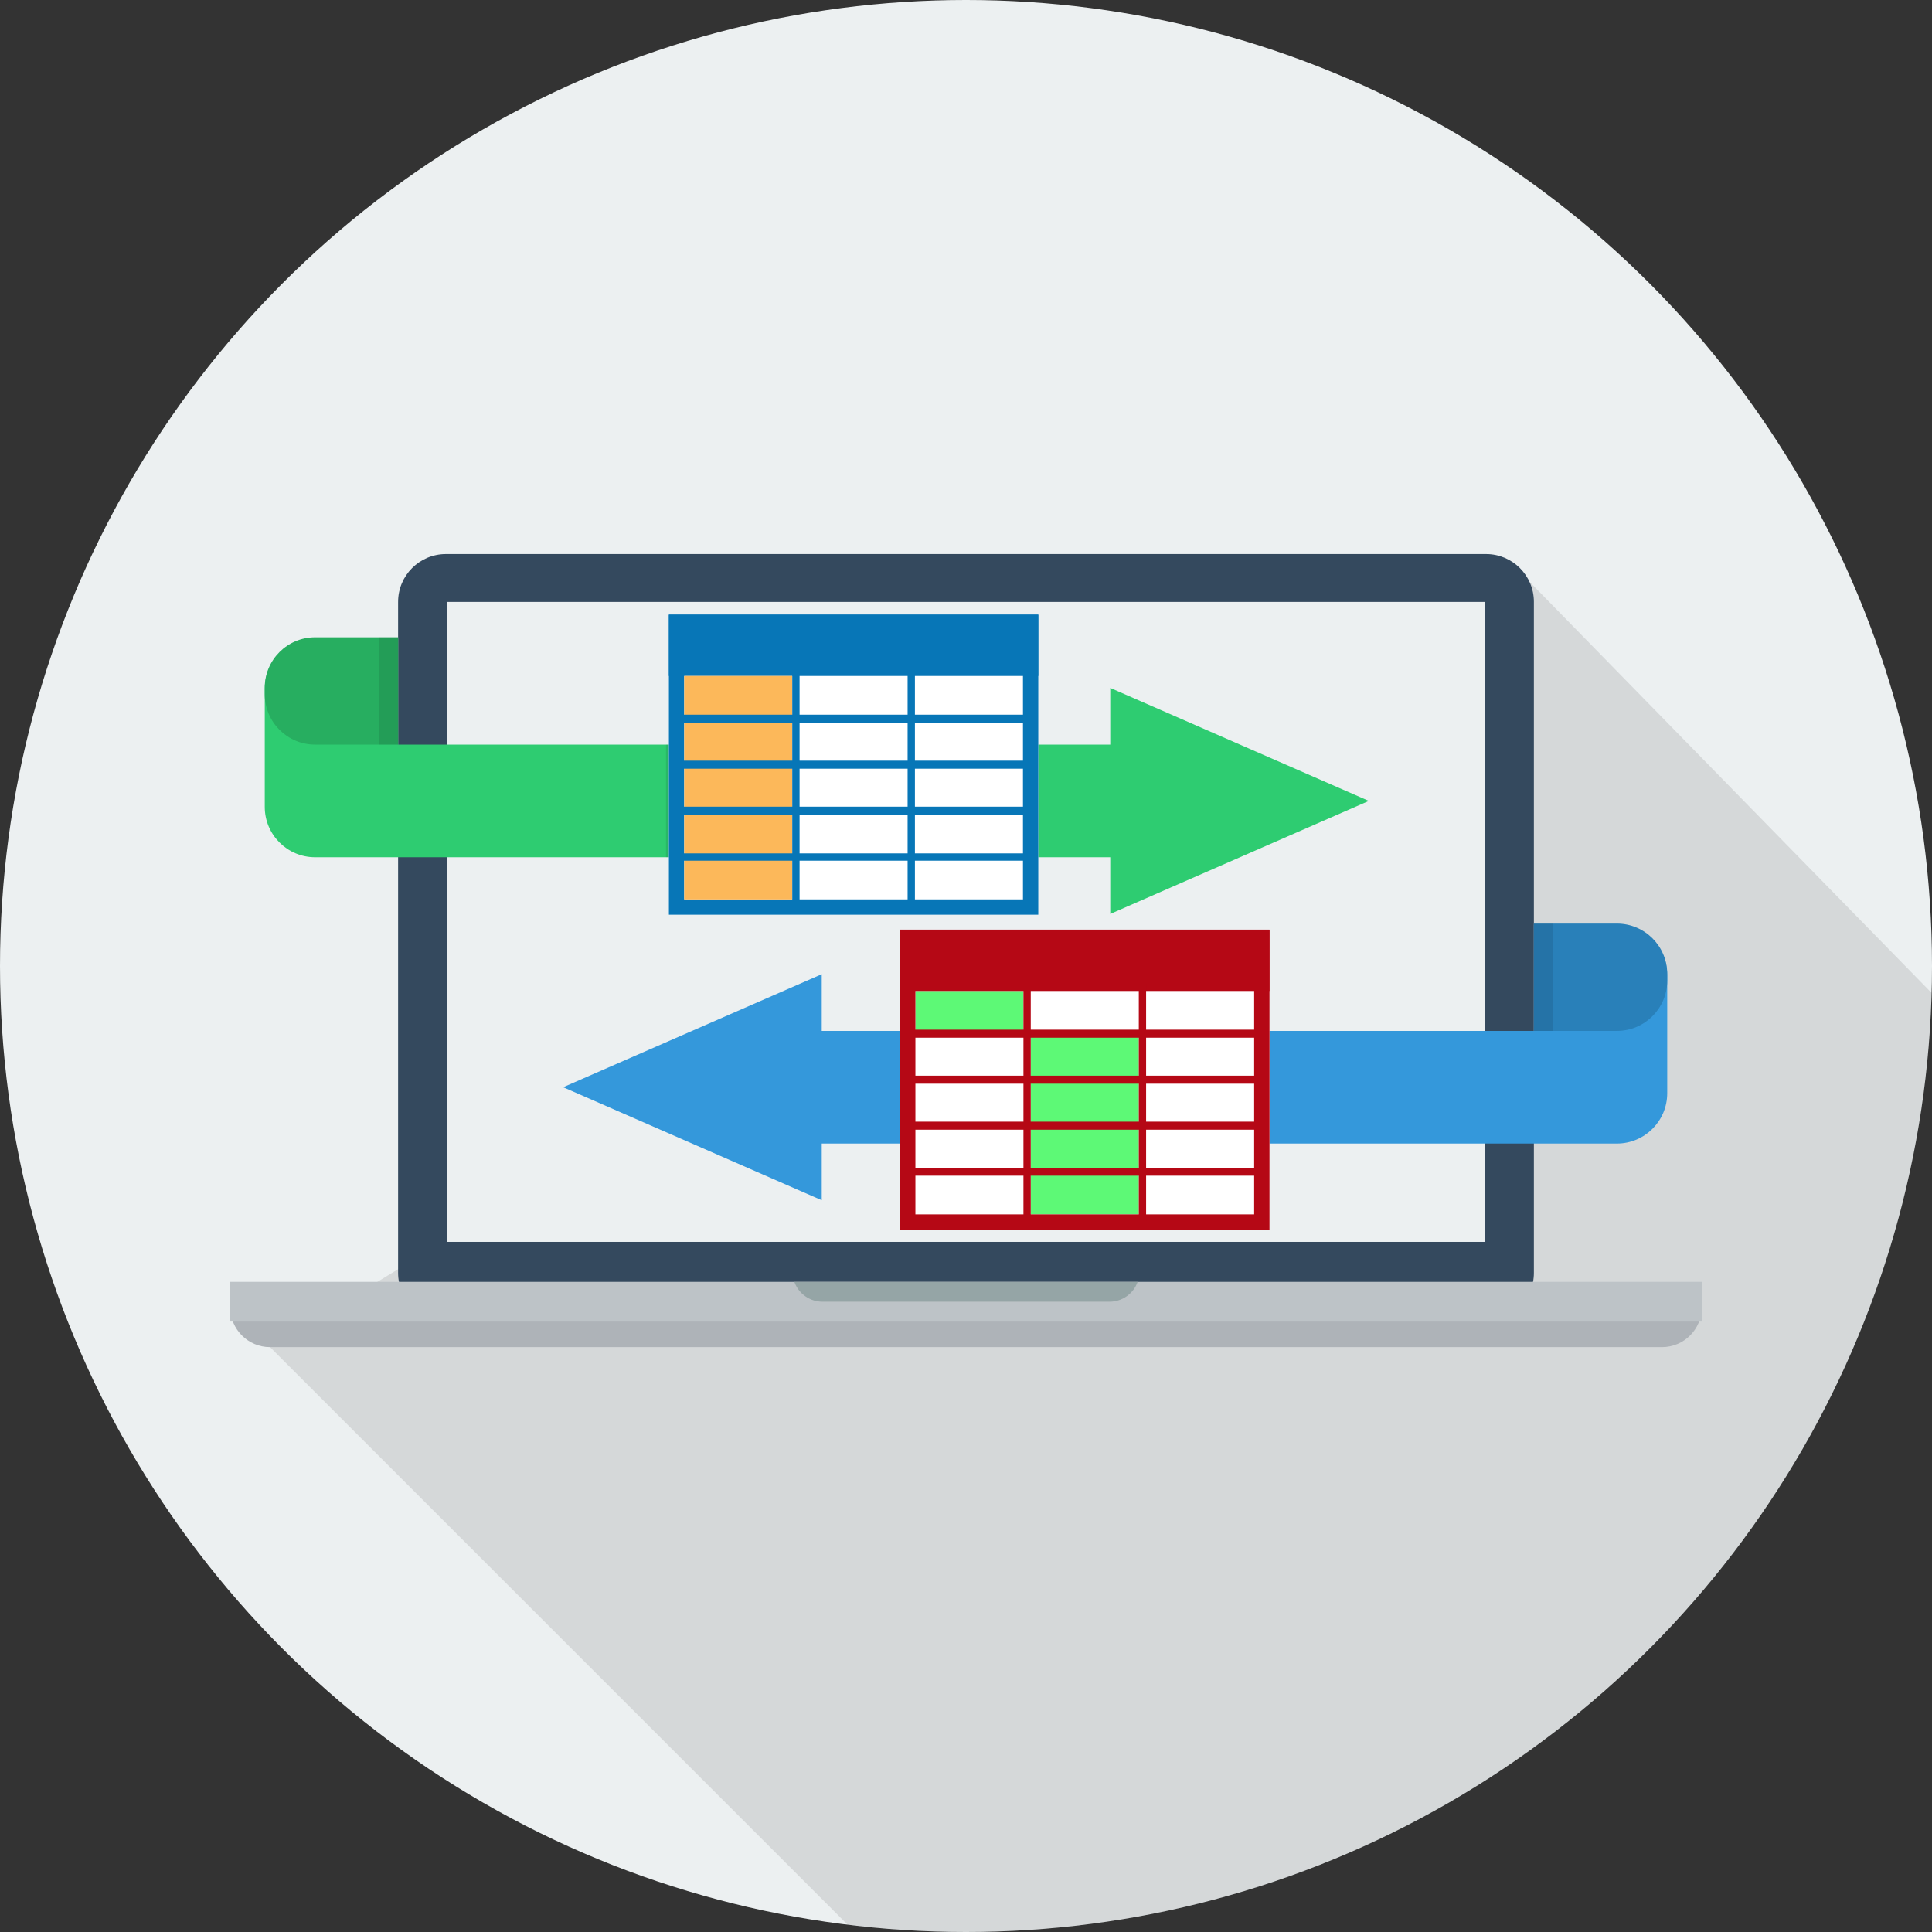
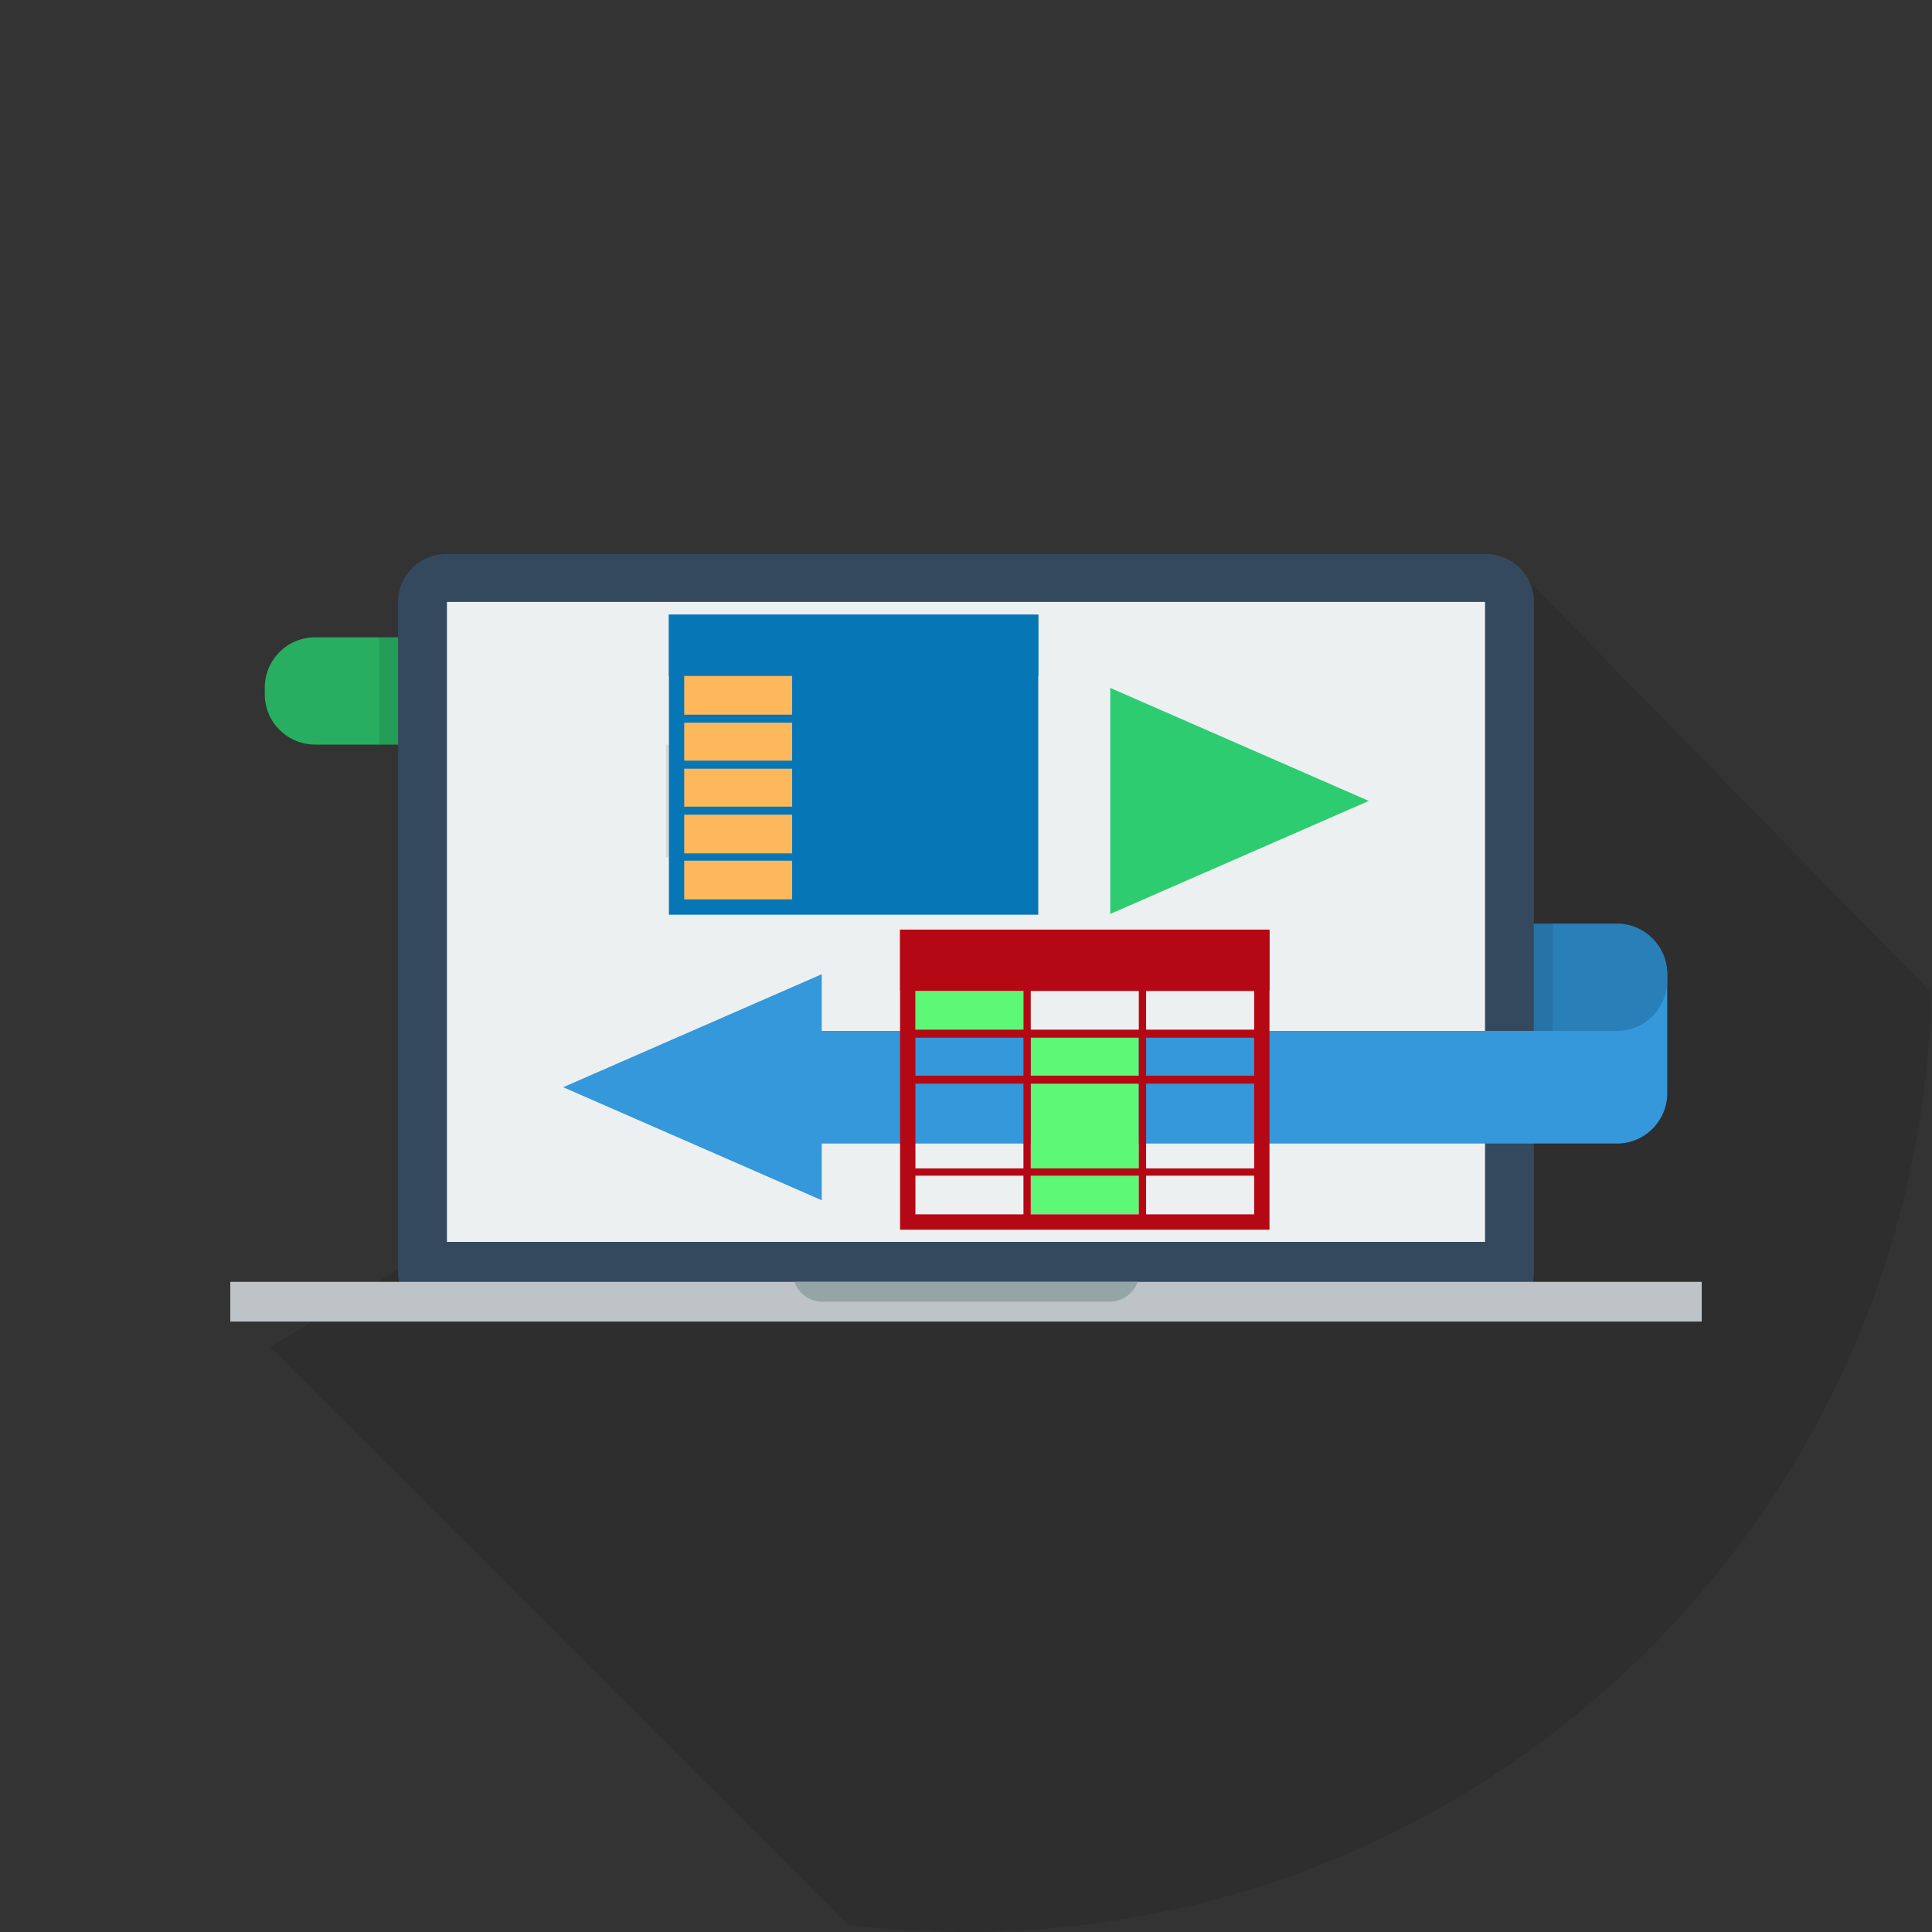
<svg xmlns="http://www.w3.org/2000/svg" version="1.1" id="Online_Transaction" x="0px" y="0px" width="512px" height="512px" viewBox="0 0 512 512" enable-background="new 0 0 512 512" xml:space="preserve">
  <rect x="0" y="0" width="512" height="512" fill="#333333" stroke="none" />
-   <circle id="Background" fill="#ECF0F1" cx="256" cy="256" r="256" />
  <path id="Shadow_1_" opacity="0.1" enable-background="new    " d="M511.896,263.136L405.313,154.148L71.55,356.998l153.087,153.088  c10.293,1.257,20.772,1.916,31.405,1.914C395.025,511.977,508.117,401.2,511.896,263.136z" />
  <g>
    <path fill="#34495E" d="M393.831,349.986H118.169c-6.996,0-12.667-5.67-12.667-12.666V159.498c0-6.996,5.671-12.667,12.667-12.667   h275.662c6.995,0,12.666,5.671,12.666,12.667V337.32C406.497,344.316,400.826,349.986,393.831,349.986z" />
-     <path fill="#AEB3B8" d="M440.45,356.998H71.55c-5.813,0-10.526-4.713-10.526-10.525l0,0h389.953l0,0   C450.977,352.285,446.264,356.998,440.45,356.998z" />
    <rect x="118.448" y="159.515" fill="#ECF0F1" width="275.104" height="169.596" />
    <rect x="61.023" y="339.705" fill="#BDC3C7" width="389.953" height="10.525" />
    <path fill="#95A5A6" d="M210.51,339.705c1.096,3.064,4.017,5.263,7.459,5.263h76.063c3.441,0,6.362-2.196,7.459-5.263H210.51z" />
  </g>
  <g>
    <polygon fill="#3498DB" points="217.771,258.173 149.248,288.124 217.771,318.075  " />
    <path fill="#3498DB" d="M406.497,273.198v-28.106h21.995c7.368,0,13.341,5.973,13.341,13.342v14.765v1.745v14.766   c0,7.368-5.973,13.341-13.341,13.341H196.833v-29.852H406.497z" />
    <path fill="#2980B9" d="M406.497,244.759h21.995c7.368,0,13.341,5.973,13.341,13.341v1.758c0,7.367-5.973,13.341-13.341,13.341   h-21.995V244.759z" />
    <rect x="406.497" y="244.759" opacity="0.1" enable-background="new    " width="5.003" height="28.439" />
  </g>
  <g>
    <polygon fill="#2ECC71" points="294.229,182.303 362.752,212.253 294.229,242.205  " />
-     <path fill="#2ECC71" d="M105.502,197.328v-28.106H83.507c-7.368,0-13.341,5.973-13.341,13.341v14.765v1.746v14.765   c0,7.368,5.973,13.341,13.341,13.341h231.66v-29.852H105.502z" />
    <path fill="#27AE60" d="M105.502,168.889H83.507c-7.368,0-13.341,5.973-13.341,13.341v1.757c0,7.368,5.973,13.341,13.341,13.341   h21.995V168.889z" />
    <rect x="100.5" y="168.889" opacity="0.1" enable-background="new    " width="5.002" height="28.439" />
  </g>
  <rect x="176.5" y="197.328" opacity="0.1" enable-background="new    " width="97.711" height="29.852" />
  <g>
    <g>
      <rect x="177.26" y="162.889" fill="#FFFFFF" width="97.9" height="79.52" />
    </g>
    <g>
-       <path fill="#0776B7" d="M271.098,166.953v71.393h-89.773v-71.393H271.098 M275.16,162.889h-97.9v79.52h97.9V162.889    L275.16,162.889z" />
+       <path fill="#0776B7" d="M271.098,166.953v71.393h-89.773H271.098 M275.16,162.889h-97.9v79.52h97.9V162.889    L275.16,162.889z" />
    </g>
    <rect x="177.26" y="162.889" fill="#0776B7" width="97.9" height="16.252" />
    <rect x="181.324" y="179.141" fill="#FCB85A" width="28.634" height="59.204" />
    <rect x="209.958" y="177.206" fill="#0776B7" width="1.935" height="63.074" />
    <rect x="240.527" y="177.206" fill="#0776B7" width="1.935" height="63.074" />
    <rect x="179.389" y="189.396" fill="#0776B7" width="93.643" height="2.128" />
    <rect x="179.389" y="201.584" fill="#0776B7" width="93.643" height="2.129" />
    <rect x="179.389" y="213.774" fill="#0776B7" width="93.643" height="2.127" />
    <rect x="179.389" y="226.156" fill="#0776B7" width="93.643" height="1.935" />
  </g>
  <g>
-     <rect x="238.528" y="246.365" fill="#FFFFFF" width="97.9" height="79.519" />
-   </g>
+     </g>
  <rect x="273.161" y="273.447" fill="#5DF976" width="28.634" height="48.373" />
  <rect x="242.592" y="262.617" fill="#5DF976" width="28.634" height="11.453" />
  <g>
    <path fill="#B50815" d="M332.365,250.428v71.394h-89.773v-71.394H332.365 M336.428,246.365h-97.9v79.519h97.9V246.365   L336.428,246.365z" />
  </g>
  <rect x="238.528" y="246.365" fill="#B50815" width="97.9" height="16.252" />
  <rect x="271.226" y="260.682" fill="#B50815" width="1.935" height="63.073" />
  <rect x="301.795" y="260.682" fill="#B50815" width="1.936" height="63.073" />
  <rect x="240.656" y="272.871" fill="#B50815" width="93.643" height="2.129" />
  <rect x="240.656" y="285.061" fill="#B50815" width="93.643" height="2.128" />
-   <rect x="240.656" y="297.25" fill="#B50815" width="93.643" height="2.128" />
  <rect x="240.656" y="309.632" fill="#B50815" width="93.643" height="1.936" />
</svg>